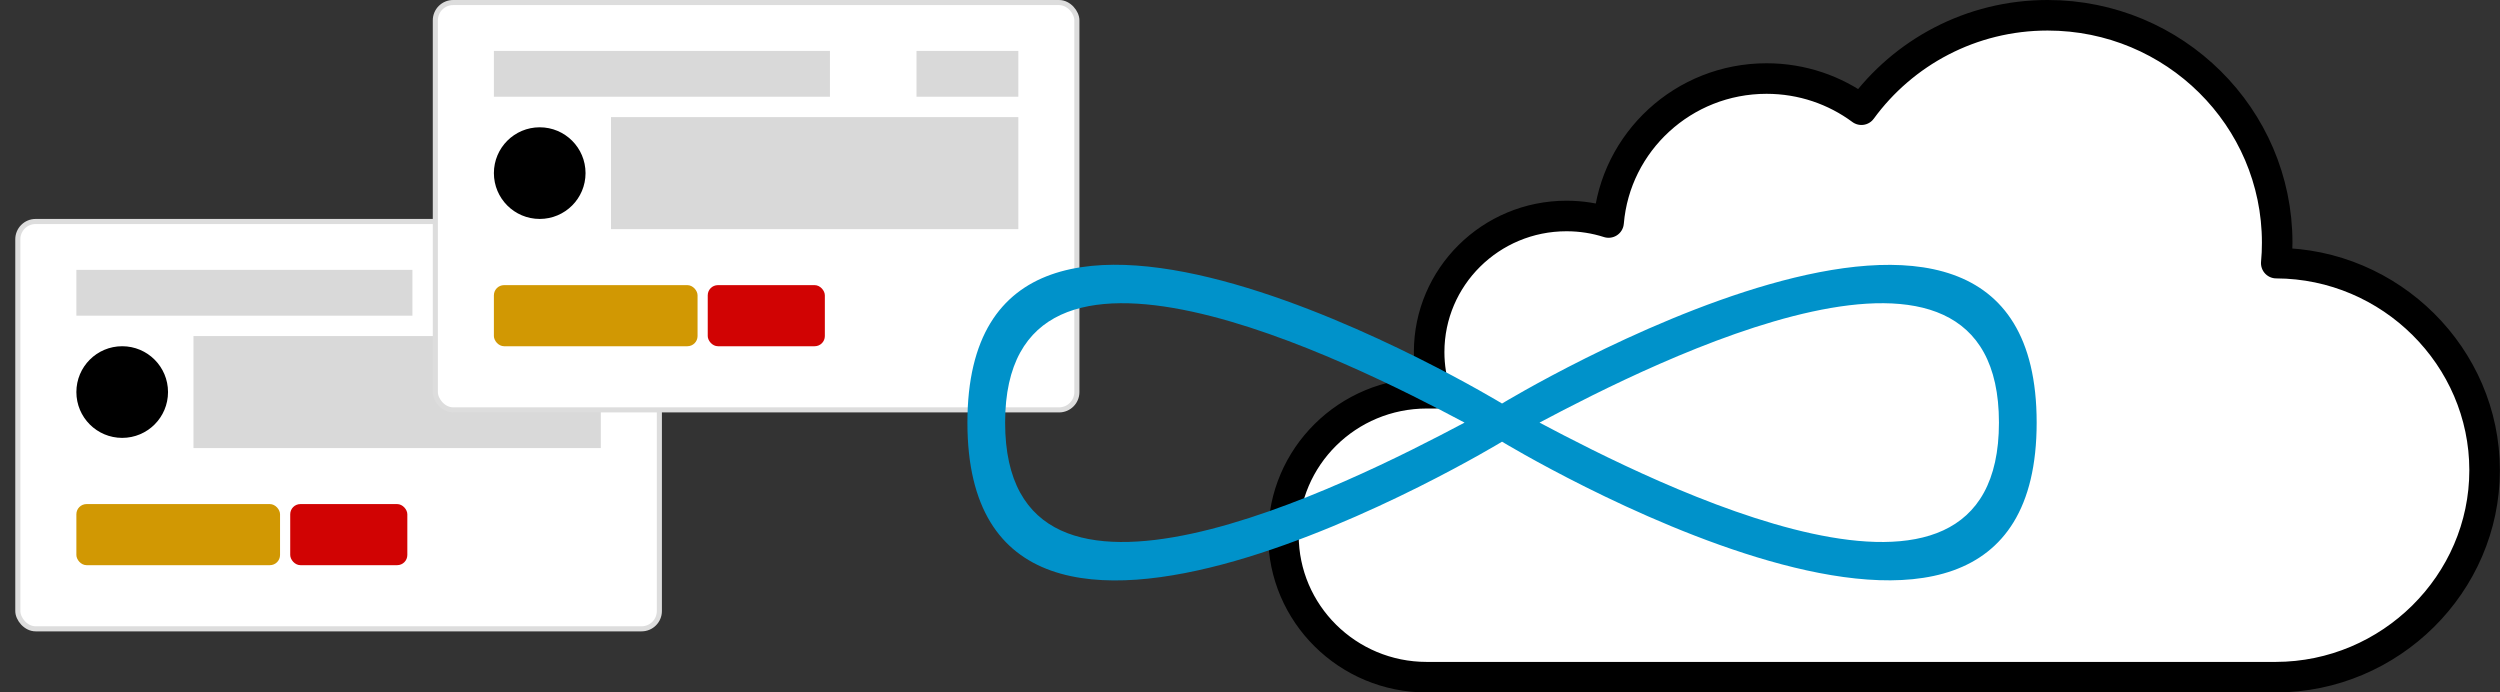
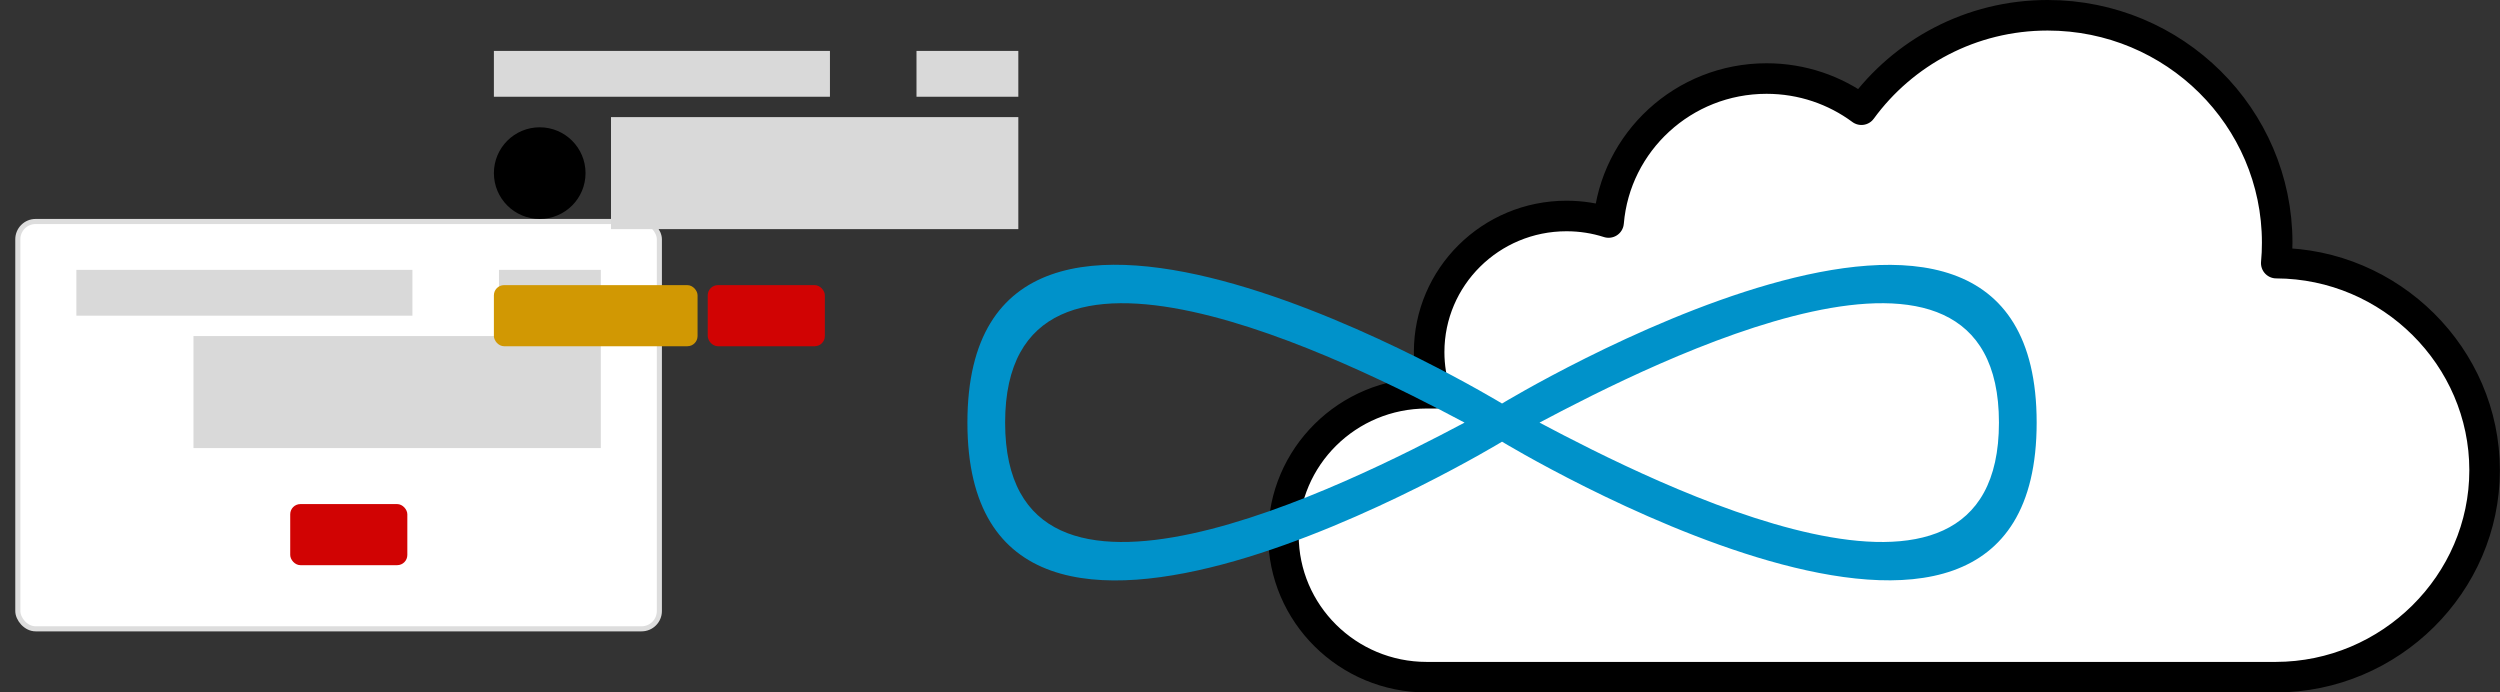
<svg xmlns="http://www.w3.org/2000/svg" width="491" height="136" viewBox="0 0 491 136" fill="none">
  <rect x="0" y="0" width="491" height="136" fill="#333333" stroke="none" />
  <g clip-path="url(#clip0_819_55171)">
    <path d="M447.056 51.678C447.188 50.344 447.24 49.01 447.24 47.65C447.24 23.01 427.044 3 402.149 3C387.101 3 373.769 10.324 365.585 21.545C360.385 17.7 353.943 15.425 346.947 15.425C330.632 15.425 317.247 27.875 315.927 43.7C313.313 42.863 310.541 42.419 307.664 42.419C292.748 42.419 280.683 54.398 280.683 69.151C280.683 71.976 281.132 74.696 281.95 77.233H280.234C264.658 77.233 252.065 89.71 252.065 105.117C252.065 120.497 264.658 133 280.208 133C335.78 133 391.378 133 446.95 133C469.469 132.974 487.976 114.638 487.976 92.352C487.976 70.093 469.548 51.757 447.056 51.678Z" fill="white" stroke="black" stroke-width="6" stroke-linejoin="round" />
    <rect x="3.5" y="43.5" width="126" height="80" rx="3.5" fill="white" />
    <rect x="15" y="53" width="66" height="9" fill="#D9D9D9" />
    <rect x="98" y="53" width="20" height="9" fill="#D9D9D9" />
    <rect x="38" y="66" width="80" height="22" fill="#D9D9D9" />
-     <rect x="15" y="99" width="40" height="12" rx="2" fill="#D19803" />
    <rect x="57" y="99" width="23" height="12" rx="2" fill="#D10303" />
-     <circle cx="24" cy="77" r="9" fill="black" />
    <rect x="3.5" y="43.5" width="126" height="80" rx="3.5" stroke="#DDDDDD" />
-     <rect x="85.5" y="0.5" width="126" height="80" rx="3.5" fill="white" />
    <rect x="97" y="10" width="66" height="9" fill="#D9D9D9" />
    <rect x="180" y="10" width="20" height="9" fill="#D9D9D9" />
    <rect x="120" y="23" width="80" height="22" fill="#D9D9D9" />
    <rect x="97" y="56" width="40" height="12" rx="2" fill="#D19803" />
    <rect x="139" y="56" width="23" height="12" rx="2" fill="#D10303" />
    <circle cx="106" cy="34" r="9" fill="black" />
-     <rect x="85.5" y="0.5" width="126" height="80" rx="3.5" stroke="#DDDDDD" />
    <path d="M302.361 83C324.852 71.073 392.594 36.802 392.594 83C392.594 129.198 324.852 94.927 302.361 83ZM197.406 83C197.406 36.802 265.194 71.073 287.639 83C265.194 94.927 197.406 129.198 197.406 83ZM295 79.253C295 79.253 190 15.507 190 83C190 150.493 295 86.747 295 86.747C295 86.747 400 150.447 400 83C400 15.553 295 79.253 295 79.253Z" fill="#0092CA" />
  </g>
  <defs>
    <clipPath id="clip0_819_55171">
      <rect width="491" height="136" fill="white" />
    </clipPath>
  </defs>
</svg>